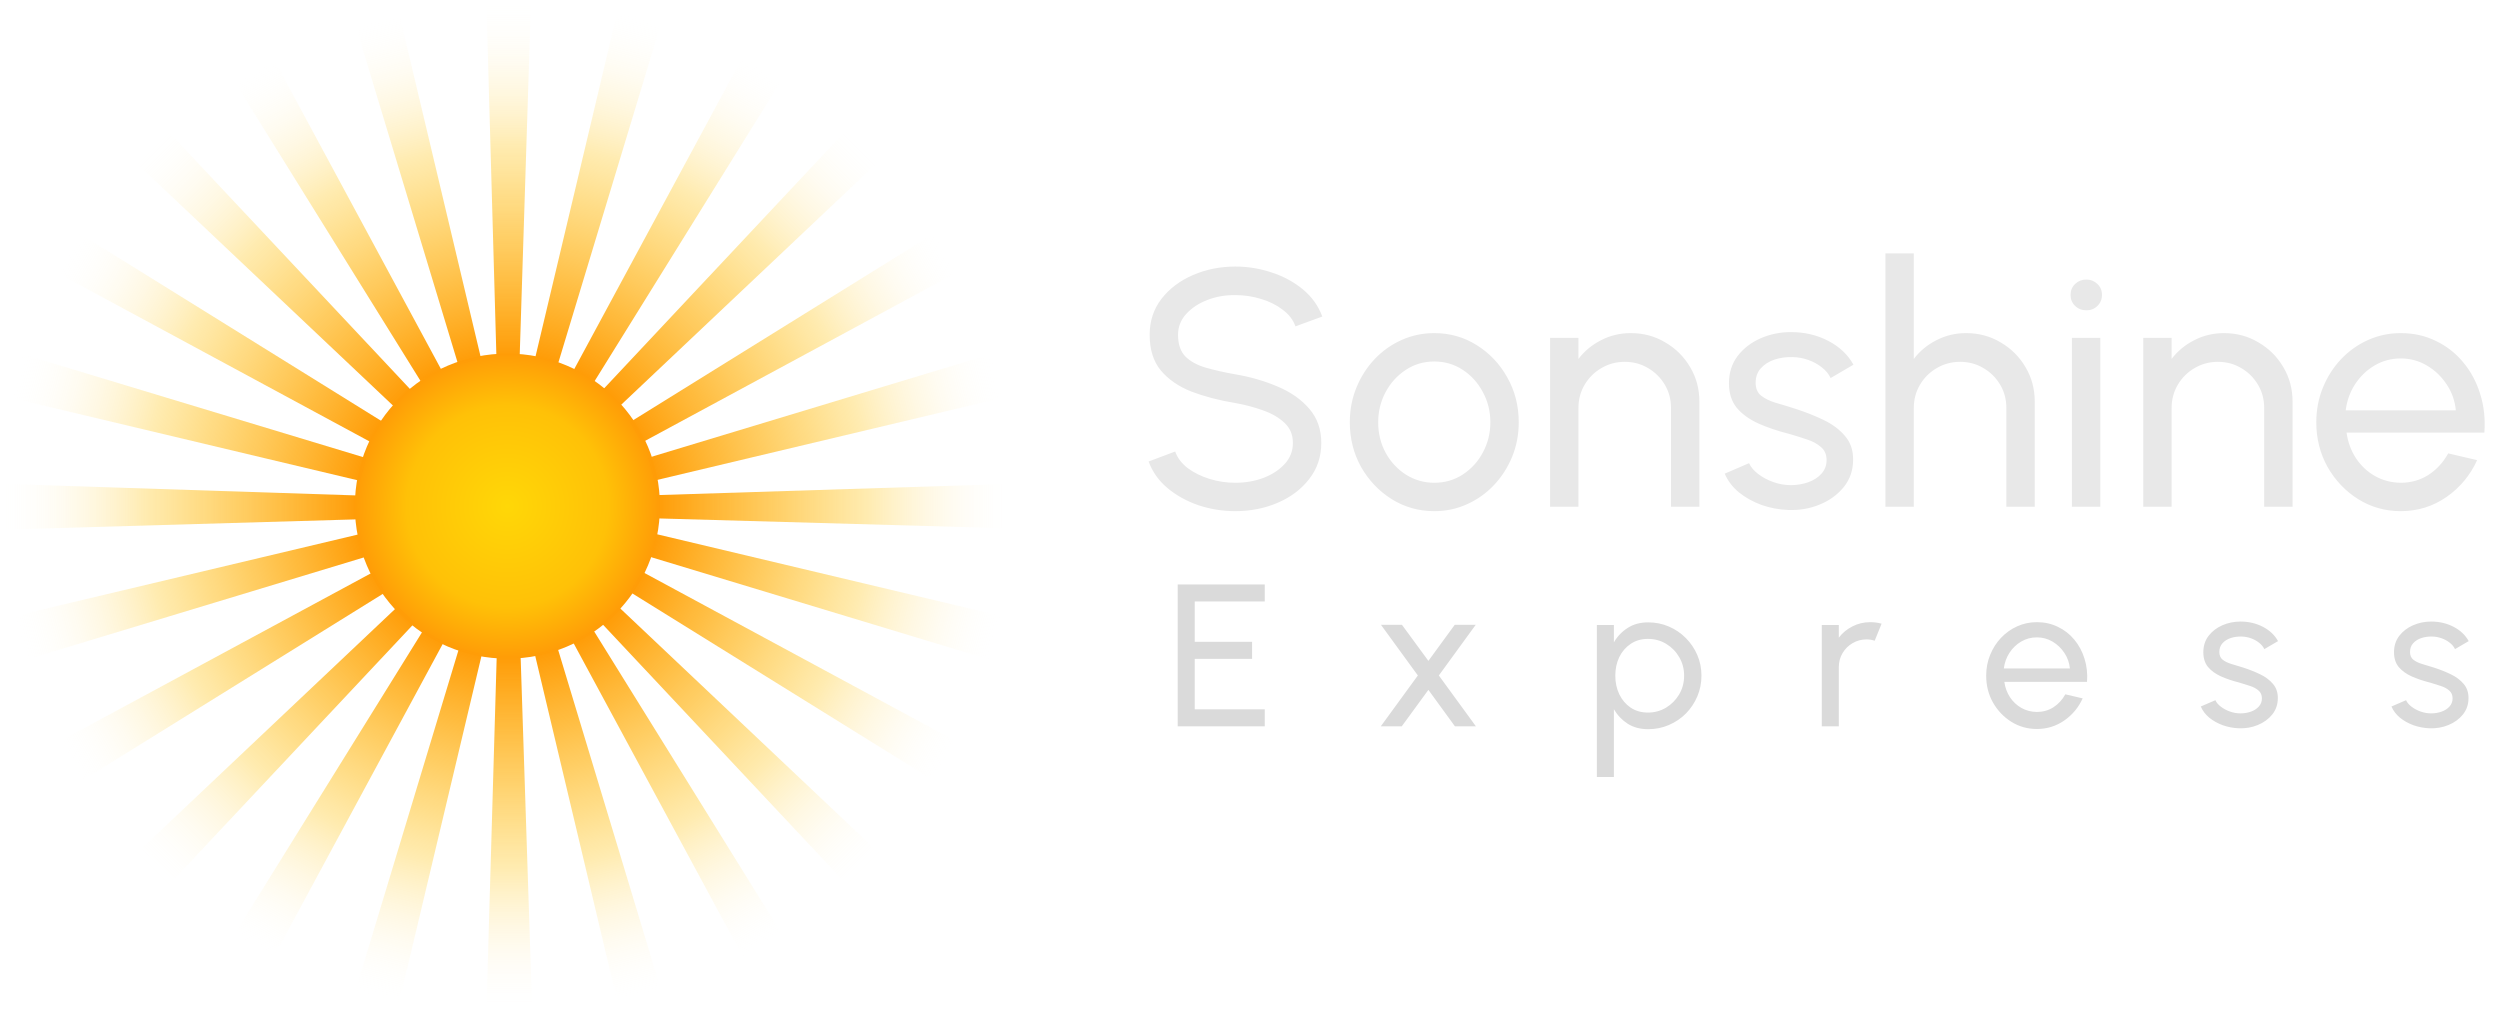
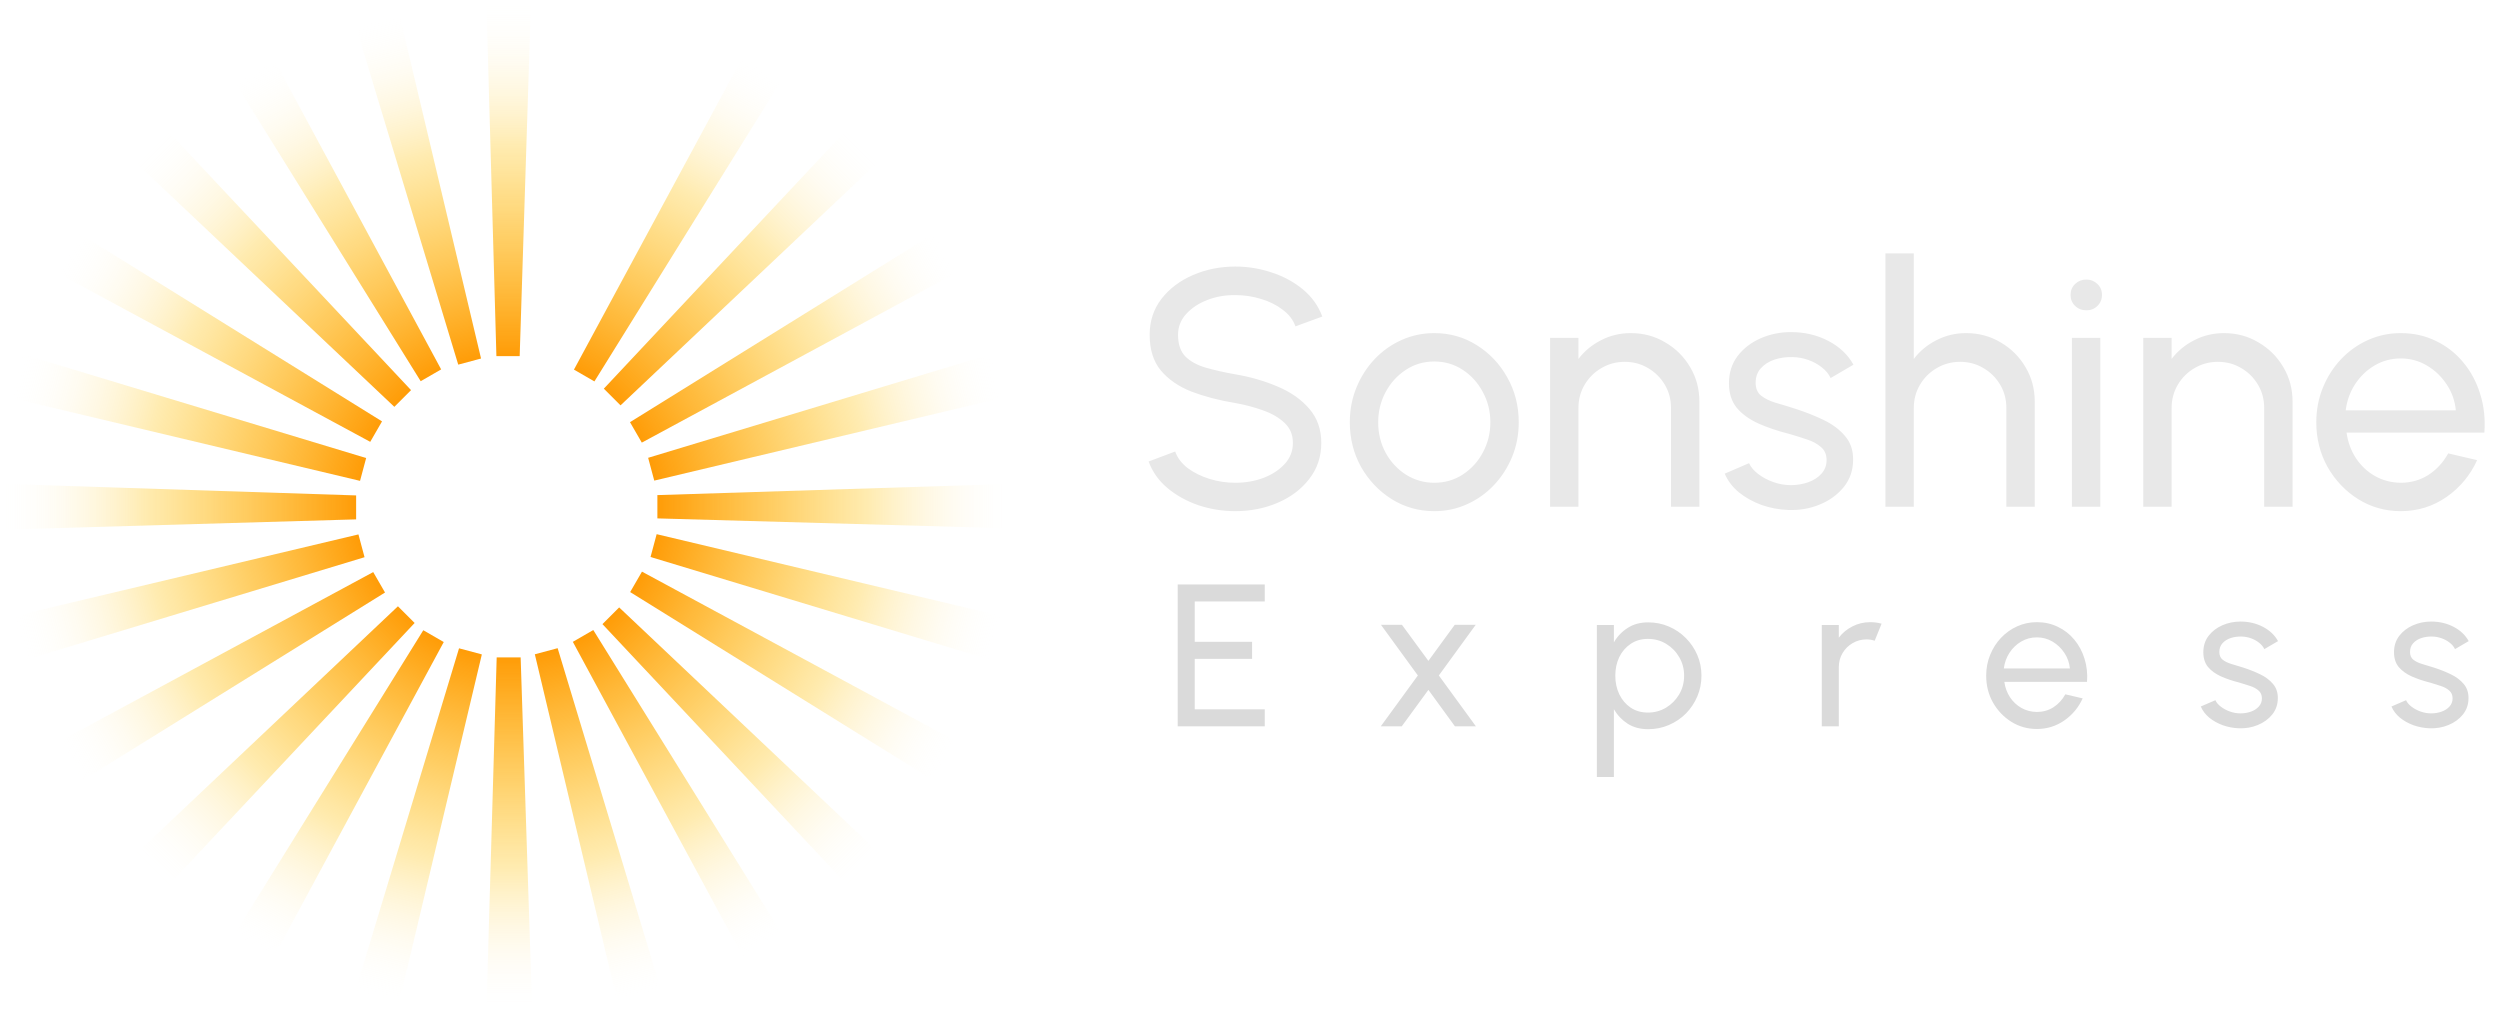
<svg xmlns="http://www.w3.org/2000/svg" width="148" height="60" viewBox="0 0 148 60" fill="none">
  <path d="M73.13 30.26C72.377 30.26 71.65 30.143 70.95 29.91C70.25 29.67 69.637 29.33 69.11 28.89C68.59 28.45 68.22 27.927 68 27.32L69.57 26.73C69.703 27.103 69.95 27.43 70.31 27.71C70.677 27.983 71.107 28.197 71.6 28.35C72.093 28.503 72.603 28.58 73.13 28.58C73.73 28.58 74.287 28.483 74.8 28.29C75.32 28.09 75.74 27.813 76.06 27.46C76.38 27.107 76.54 26.693 76.54 26.22C76.54 25.733 76.373 25.337 76.04 25.03C75.707 24.717 75.28 24.47 74.76 24.29C74.24 24.103 73.697 23.96 73.13 23.86C72.163 23.7 71.297 23.473 70.53 23.18C69.77 22.88 69.167 22.463 68.72 21.93C68.28 21.397 68.06 20.693 68.06 19.82C68.06 19.007 68.293 18.297 68.76 17.69C69.233 17.083 69.857 16.613 70.63 16.28C71.403 15.947 72.237 15.78 73.13 15.78C73.87 15.78 74.587 15.897 75.28 16.13C75.98 16.357 76.597 16.69 77.13 17.13C77.663 17.57 78.047 18.107 78.28 18.74L76.69 19.32C76.557 18.94 76.307 18.613 75.94 18.34C75.58 18.06 75.153 17.847 74.66 17.7C74.173 17.547 73.663 17.47 73.13 17.47C72.537 17.463 71.983 17.56 71.47 17.76C70.957 17.96 70.54 18.237 70.22 18.59C69.9 18.943 69.74 19.353 69.74 19.82C69.74 20.38 69.887 20.81 70.18 21.11C70.48 21.403 70.887 21.623 71.4 21.77C71.913 21.917 72.49 22.047 73.13 22.16C74.037 22.313 74.877 22.557 75.65 22.89C76.423 23.217 77.043 23.653 77.51 24.2C77.983 24.747 78.22 25.42 78.22 26.22C78.22 27.033 77.983 27.743 77.51 28.35C77.043 28.957 76.423 29.427 75.65 29.76C74.877 30.093 74.037 30.26 73.13 30.26ZM84.909 30.26C83.989 30.26 83.149 30.023 82.389 29.55C81.636 29.077 81.033 28.443 80.579 27.65C80.133 26.85 79.909 25.967 79.909 25C79.909 24.267 80.039 23.583 80.299 22.95C80.559 22.31 80.916 21.75 81.369 21.27C81.829 20.783 82.363 20.403 82.969 20.13C83.576 19.857 84.223 19.72 84.909 19.72C85.829 19.72 86.666 19.957 87.419 20.43C88.179 20.903 88.783 21.54 89.229 22.34C89.683 23.14 89.909 24.027 89.909 25C89.909 25.727 89.779 26.407 89.519 27.04C89.259 27.673 88.899 28.233 88.439 28.72C87.986 29.2 87.456 29.577 86.849 29.85C86.249 30.123 85.603 30.26 84.909 30.26ZM84.909 28.58C85.536 28.58 86.099 28.417 86.599 28.09C87.106 27.757 87.503 27.32 87.789 26.78C88.083 26.233 88.229 25.64 88.229 25C88.229 24.347 88.079 23.747 87.779 23.2C87.486 22.653 87.089 22.217 86.589 21.89C86.089 21.563 85.529 21.4 84.909 21.4C84.283 21.4 83.719 21.567 83.219 21.9C82.719 22.227 82.323 22.663 82.029 23.21C81.736 23.757 81.589 24.353 81.589 25C81.589 25.667 81.739 26.273 82.039 26.82C82.339 27.36 82.743 27.79 83.249 28.11C83.756 28.423 84.309 28.58 84.909 28.58ZM100.604 23.78V30H98.924V24.15C98.924 23.643 98.801 23.183 98.554 22.77C98.307 22.357 97.977 22.03 97.564 21.79C97.151 21.543 96.691 21.42 96.184 21.42C95.684 21.42 95.224 21.543 94.804 21.79C94.391 22.03 94.061 22.357 93.814 22.77C93.567 23.183 93.444 23.643 93.444 24.15V30H91.764V20H93.444V21.25C93.797 20.783 94.244 20.413 94.784 20.14C95.324 19.86 95.911 19.72 96.544 19.72C97.291 19.72 97.971 19.903 98.584 20.27C99.204 20.63 99.694 21.117 100.054 21.73C100.421 22.343 100.604 23.027 100.604 23.78ZM105.854 30.19C105.314 30.17 104.787 30.07 104.274 29.89C103.767 29.703 103.321 29.453 102.934 29.14C102.554 28.82 102.277 28.453 102.104 28.04L103.544 27.42C103.644 27.647 103.824 27.86 104.084 28.06C104.344 28.26 104.644 28.42 104.984 28.54C105.324 28.66 105.667 28.72 106.014 28.72C106.381 28.72 106.724 28.663 107.044 28.55C107.364 28.437 107.624 28.27 107.824 28.05C108.031 27.823 108.134 27.553 108.134 27.24C108.134 26.907 108.021 26.647 107.794 26.46C107.574 26.267 107.294 26.117 106.954 26.01C106.621 25.897 106.281 25.79 105.934 25.69C105.247 25.517 104.634 25.31 104.094 25.07C103.554 24.823 103.127 24.513 102.814 24.14C102.507 23.76 102.354 23.277 102.354 22.69C102.354 22.07 102.524 21.533 102.864 21.08C103.211 20.627 103.664 20.277 104.224 20.03C104.784 19.783 105.384 19.66 106.024 19.66C106.831 19.66 107.567 19.833 108.234 20.18C108.901 20.527 109.397 20.997 109.724 21.59L108.374 22.38C108.261 22.14 108.087 21.93 107.854 21.75C107.621 21.563 107.354 21.417 107.054 21.31C106.754 21.203 106.447 21.147 106.134 21.14C105.747 21.127 105.384 21.177 105.044 21.29C104.711 21.403 104.441 21.577 104.234 21.81C104.034 22.037 103.934 22.32 103.934 22.66C103.934 22.993 104.041 23.247 104.254 23.42C104.474 23.593 104.757 23.733 105.104 23.84C105.457 23.94 105.841 24.057 106.254 24.19C106.861 24.383 107.427 24.607 107.954 24.86C108.481 25.113 108.904 25.43 109.224 25.81C109.551 26.19 109.711 26.66 109.704 27.22C109.704 27.833 109.521 28.37 109.154 28.83C108.787 29.283 108.311 29.63 107.724 29.87C107.144 30.11 106.521 30.217 105.854 30.19ZM120.457 23.78V30H118.777V24.15C118.777 23.643 118.654 23.183 118.407 22.77C118.161 22.357 117.831 22.03 117.417 21.79C117.004 21.543 116.544 21.42 116.037 21.42C115.537 21.42 115.077 21.543 114.657 21.79C114.244 22.03 113.914 22.357 113.667 22.77C113.421 23.183 113.297 23.643 113.297 24.15V30H111.617V15H113.297V21.25C113.651 20.783 114.097 20.413 114.637 20.14C115.177 19.86 115.764 19.72 116.397 19.72C117.144 19.72 117.824 19.903 118.437 20.27C119.057 20.63 119.547 21.117 119.907 21.73C120.274 22.343 120.457 23.027 120.457 23.78ZM122.657 20H124.337V30H122.657V20ZM123.517 18.37C123.25 18.37 123.027 18.283 122.847 18.11C122.667 17.937 122.577 17.72 122.577 17.46C122.577 17.2 122.667 16.983 122.847 16.81C123.027 16.637 123.247 16.55 123.507 16.55C123.767 16.55 123.987 16.637 124.167 16.81C124.347 16.983 124.437 17.2 124.437 17.46C124.437 17.72 124.347 17.937 124.167 18.11C123.994 18.283 123.777 18.37 123.517 18.37ZM135.72 23.78V30H134.04V24.15C134.04 23.643 133.917 23.183 133.67 22.77C133.424 22.357 133.094 22.03 132.68 21.79C132.267 21.543 131.807 21.42 131.3 21.42C130.8 21.42 130.34 21.543 129.92 21.79C129.507 22.03 129.177 22.357 128.93 22.77C128.684 23.183 128.56 23.643 128.56 24.15V30H126.88V20H128.56V21.25C128.914 20.783 129.36 20.413 129.9 20.14C130.44 19.86 131.027 19.72 131.66 19.72C132.407 19.72 133.087 19.903 133.7 20.27C134.32 20.63 134.81 21.117 135.17 21.73C135.537 22.343 135.72 23.027 135.72 23.78ZM142.125 30.26C141.205 30.26 140.365 30.023 139.605 29.55C138.852 29.077 138.248 28.443 137.795 27.65C137.348 26.85 137.125 25.967 137.125 25C137.125 24.267 137.255 23.583 137.515 22.95C137.775 22.31 138.132 21.75 138.585 21.27C139.045 20.783 139.578 20.403 140.185 20.13C140.792 19.857 141.438 19.72 142.125 19.72C142.878 19.72 143.568 19.873 144.195 20.18C144.828 20.48 145.368 20.9 145.815 21.44C146.268 21.98 146.605 22.607 146.825 23.32C147.052 24.033 147.135 24.797 147.075 25.61H138.915C138.995 26.177 139.182 26.683 139.475 27.13C139.768 27.57 140.142 27.92 140.595 28.18C141.055 28.44 141.565 28.573 142.125 28.58C142.725 28.58 143.268 28.427 143.755 28.12C144.242 27.807 144.635 27.38 144.935 26.84L146.645 27.24C146.245 28.127 145.642 28.853 144.835 29.42C144.028 29.98 143.125 30.26 142.125 30.26ZM138.865 24.29H145.385C145.332 23.73 145.152 23.22 144.845 22.76C144.538 22.293 144.148 21.92 143.675 21.64C143.202 21.36 142.685 21.22 142.125 21.22C141.565 21.22 141.052 21.357 140.585 21.63C140.118 21.903 139.732 22.273 139.425 22.74C139.125 23.2 138.938 23.717 138.865 24.29Z" fill="#E8E8E8" />
  <path d="M69.72 43V34.6H74.874V35.608H70.728V37.996H74.124V39.004H70.728V41.992H74.874V43H69.72ZM81.741 43L83.937 39.988L81.753 36.988H82.995L84.561 39.124L86.121 36.988H87.363L85.179 39.988L87.375 43H86.133L84.561 40.84L82.983 43H81.741ZM95.542 46H94.534V37H95.542V38.026C95.746 37.674 96.018 37.39 96.358 37.174C96.698 36.954 97.102 36.844 97.57 36.844C98.006 36.844 98.414 36.926 98.794 37.09C99.178 37.254 99.514 37.482 99.802 37.774C100.09 38.062 100.316 38.396 100.48 38.776C100.644 39.156 100.726 39.564 100.726 40C100.726 40.436 100.644 40.846 100.48 41.23C100.316 41.614 100.09 41.952 99.802 42.244C99.514 42.532 99.178 42.758 98.794 42.922C98.414 43.086 98.006 43.168 97.57 43.168C97.102 43.168 96.698 43.06 96.358 42.844C96.018 42.624 95.746 42.338 95.542 41.986V46ZM97.558 37.822C97.17 37.822 96.83 37.92 96.538 38.116C96.246 38.312 96.02 38.574 95.86 38.902C95.704 39.23 95.626 39.596 95.626 40C95.626 40.4 95.704 40.766 95.86 41.098C96.02 41.43 96.244 41.694 96.532 41.89C96.824 42.086 97.166 42.184 97.558 42.184C97.946 42.184 98.302 42.088 98.626 41.896C98.95 41.7 99.21 41.438 99.406 41.11C99.602 40.778 99.7 40.408 99.7 40C99.7 39.6 99.604 39.236 99.412 38.908C99.22 38.576 98.962 38.312 98.638 38.116C98.314 37.92 97.954 37.822 97.558 37.822ZM107.85 43V37H108.858V37.75C109.07 37.47 109.338 37.248 109.662 37.084C109.986 36.916 110.338 36.832 110.718 36.832C110.95 36.832 111.174 36.862 111.39 36.922L110.982 37.93C110.818 37.878 110.658 37.852 110.502 37.852C110.202 37.852 109.926 37.926 109.674 38.074C109.426 38.218 109.228 38.414 109.08 38.662C108.932 38.91 108.858 39.186 108.858 39.49V43H107.85ZM120.582 43.156C120.03 43.156 119.526 43.014 119.07 42.73C118.618 42.446 118.256 42.066 117.984 41.59C117.716 41.11 117.582 40.58 117.582 40C117.582 39.56 117.66 39.15 117.816 38.77C117.972 38.386 118.186 38.05 118.458 37.762C118.734 37.47 119.054 37.242 119.418 37.078C119.782 36.914 120.17 36.832 120.582 36.832C121.034 36.832 121.448 36.924 121.824 37.108C122.204 37.288 122.528 37.54 122.796 37.864C123.068 38.188 123.27 38.564 123.402 38.992C123.538 39.42 123.588 39.878 123.552 40.366H118.656C118.704 40.706 118.816 41.01 118.992 41.278C119.168 41.542 119.392 41.752 119.664 41.908C119.94 42.064 120.246 42.144 120.582 42.148C120.942 42.148 121.268 42.056 121.56 41.872C121.852 41.684 122.088 41.428 122.268 41.104L123.294 41.344C123.054 41.876 122.692 42.312 122.208 42.652C121.724 42.988 121.182 43.156 120.582 43.156ZM118.626 39.574H122.538C122.506 39.238 122.398 38.932 122.214 38.656C122.03 38.376 121.796 38.152 121.512 37.984C121.228 37.816 120.918 37.732 120.582 37.732C120.246 37.732 119.938 37.814 119.658 37.978C119.378 38.142 119.146 38.364 118.962 38.644C118.782 38.92 118.67 39.23 118.626 39.574ZM132.537 43.114C132.213 43.102 131.897 43.042 131.589 42.934C131.285 42.822 131.017 42.672 130.785 42.484C130.557 42.292 130.391 42.072 130.287 41.824L131.151 41.452C131.211 41.588 131.319 41.716 131.475 41.836C131.631 41.956 131.811 42.052 132.015 42.124C132.219 42.196 132.425 42.232 132.633 42.232C132.853 42.232 133.059 42.198 133.251 42.13C133.443 42.062 133.599 41.962 133.719 41.83C133.843 41.694 133.905 41.532 133.905 41.344C133.905 41.144 133.837 40.988 133.701 40.876C133.569 40.76 133.401 40.67 133.197 40.606C132.997 40.538 132.793 40.474 132.585 40.414C132.173 40.31 131.805 40.186 131.481 40.042C131.157 39.894 130.901 39.708 130.713 39.484C130.529 39.256 130.437 38.966 130.437 38.614C130.437 38.242 130.539 37.92 130.743 37.648C130.951 37.376 131.223 37.166 131.559 37.018C131.895 36.87 132.255 36.796 132.639 36.796C133.123 36.796 133.565 36.9 133.965 37.108C134.365 37.316 134.663 37.598 134.859 37.954L134.049 38.428C133.981 38.284 133.877 38.158 133.737 38.05C133.597 37.938 133.437 37.85 133.257 37.786C133.077 37.722 132.893 37.688 132.705 37.684C132.473 37.676 132.255 37.706 132.051 37.774C131.851 37.842 131.689 37.946 131.565 38.086C131.445 38.222 131.385 38.392 131.385 38.596C131.385 38.796 131.449 38.948 131.577 39.052C131.709 39.156 131.879 39.24 132.087 39.304C132.299 39.364 132.529 39.434 132.777 39.514C133.141 39.63 133.481 39.764 133.797 39.916C134.113 40.068 134.367 40.258 134.559 40.486C134.755 40.714 134.851 40.996 134.847 41.332C134.847 41.7 134.737 42.022 134.517 42.298C134.297 42.57 134.011 42.778 133.659 42.922C133.311 43.066 132.937 43.13 132.537 43.114ZM143.825 43.114C143.501 43.102 143.185 43.042 142.877 42.934C142.573 42.822 142.305 42.672 142.073 42.484C141.845 42.292 141.679 42.072 141.575 41.824L142.439 41.452C142.499 41.588 142.607 41.716 142.763 41.836C142.919 41.956 143.099 42.052 143.303 42.124C143.507 42.196 143.713 42.232 143.921 42.232C144.141 42.232 144.347 42.198 144.539 42.13C144.731 42.062 144.887 41.962 145.007 41.83C145.131 41.694 145.193 41.532 145.193 41.344C145.193 41.144 145.125 40.988 144.989 40.876C144.857 40.76 144.689 40.67 144.485 40.606C144.285 40.538 144.081 40.474 143.873 40.414C143.461 40.31 143.093 40.186 142.769 40.042C142.445 39.894 142.189 39.708 142.001 39.484C141.817 39.256 141.725 38.966 141.725 38.614C141.725 38.242 141.827 37.92 142.031 37.648C142.239 37.376 142.511 37.166 142.847 37.018C143.183 36.87 143.543 36.796 143.927 36.796C144.411 36.796 144.853 36.9 145.253 37.108C145.653 37.316 145.951 37.598 146.147 37.954L145.337 38.428C145.269 38.284 145.165 38.158 145.025 38.05C144.885 37.938 144.725 37.85 144.545 37.786C144.365 37.722 144.181 37.688 143.993 37.684C143.761 37.676 143.543 37.706 143.339 37.774C143.139 37.842 142.977 37.946 142.853 38.086C142.733 38.222 142.673 38.392 142.673 38.596C142.673 38.796 142.737 38.948 142.865 39.052C142.997 39.156 143.167 39.24 143.375 39.304C143.587 39.364 143.817 39.434 144.065 39.514C144.429 39.63 144.769 39.764 145.085 39.916C145.401 40.068 145.655 40.258 145.847 40.486C146.043 40.714 146.139 40.996 146.135 41.332C146.135 41.7 146.025 42.022 145.805 42.298C145.585 42.57 145.299 42.778 144.947 42.922C144.599 43.066 144.225 43.13 143.825 43.114Z" fill="#DADADA" />
-   <circle cx="30.038" cy="29.962" r="9.03" fill="url(#paint0_radial_18_4)" />
  <path d="M21.083 30.747L0 31.36L3.24405e-08 28.64L21.083 29.329L21.083 30.747Z" fill="url(#paint1_linear_18_4)" />
  <path d="M21.314 28.467L0.529 23.523L1.223 20.932L21.676 27.116L21.314 28.467Z" fill="url(#paint2_linear_18_4)" />
  <path d="M21.918 26.157L3.249 16.076L4.591 13.753L22.616 24.946L21.918 26.157Z" fill="url(#paint3_linear_18_4)" />
  <path d="M23.345 24.085L7.783 9.378L9.68 7.481L24.334 23.096L23.345 24.085Z" fill="url(#paint4_linear_18_4)" />
  <path d="M38.917 30.689L60 31.285L60 28.64L38.917 29.31L38.917 30.689Z" fill="url(#paint5_linear_18_4)" />
  <path d="M38.732 28.452L59.463 23.523L58.769 20.932L38.37 27.102L38.732 28.452Z" fill="url(#paint6_linear_18_4)" />
  <path d="M37.995 26.203L56.743 16.076L55.402 13.753L37.296 24.992L37.995 26.203Z" fill="url(#paint7_linear_18_4)" />
  <path d="M36.735 23.997L52.209 9.378L50.312 7.481L35.746 23.009L36.735 23.997Z" fill="url(#paint8_linear_18_4)" />
  <path d="M38.874 31.623L59.463 36.515L58.769 39.106L38.512 32.974L38.874 31.623Z" fill="url(#paint9_linear_18_4)" />
  <path d="M38.005 33.841L56.743 43.961L55.402 46.285L37.306 35.051L38.005 33.841Z" fill="url(#paint10_linear_18_4)" />
  <path d="M36.654 35.959L52.209 50.66L50.312 52.557L35.665 36.948L36.654 35.959Z" fill="url(#paint11_linear_18_4)" />
  <path d="M21.219 31.637L0.68 36.515L1.374 39.106L21.581 32.987L21.219 31.637Z" fill="url(#paint12_linear_18_4)" />
  <path d="M22.094 33.867L3.4 43.961L4.742 46.285L22.793 35.077L22.094 33.867Z" fill="url(#paint13_linear_18_4)" />
  <path d="M23.558 35.892L7.935 50.66L9.831 52.557L24.546 36.88L23.558 35.892Z" fill="url(#paint14_linear_18_4)" />
  <path d="M29.387 21.083L28.791 0L31.436 1.47149e-07L30.765 21.083L29.387 21.083Z" fill="url(#paint15_linear_18_4)" />
-   <path d="M31.69 21.151L36.59 0.529L39.181 1.223L33.041 21.512L31.69 21.151Z" fill="url(#paint16_linear_18_4)" />
  <path d="M33.978 21.881L44.037 3.249L46.36 4.591L35.189 22.58L33.978 21.881Z" fill="url(#paint17_linear_18_4)" />
  <path d="M29.404 38.917L28.791 60L31.512 60L30.822 38.917L29.404 38.917Z" fill="url(#paint18_linear_18_4)" />
  <path d="M31.662 38.734L36.59 59.464L39.181 58.769L33.012 38.372L31.662 38.734Z" fill="url(#paint19_linear_18_4)" />
  <path d="M33.912 37.997L44.037 56.743L46.36 55.402L35.123 37.298L33.912 37.997Z" fill="url(#paint20_linear_18_4)" />
  <path d="M28.525 38.742L23.599 59.464L21.008 58.769L27.175 38.38L28.525 38.742Z" fill="url(#paint21_linear_18_4)" />
  <path d="M26.27 38.009L16.152 56.743L13.829 55.402L25.059 37.31L26.27 38.009Z" fill="url(#paint22_linear_18_4)" />
  <path d="M28.478 21.224L23.599 0.68L21.008 1.374L27.127 21.586L28.478 21.224Z" fill="url(#paint23_linear_18_4)" />
  <path d="M26.116 21.868L16.152 3.401L13.829 4.742L24.905 22.567L26.116 21.868Z" fill="url(#paint24_linear_18_4)" />
  <defs>
    <radialGradient id="paint0_radial_18_4" cx="0" cy="0" r="1" gradientUnits="userSpaceOnUse" gradientTransform="translate(30.038 29.962) rotate(90) scale(9.03)">
      <stop stop-color="#FFD707" />
      <stop offset="0.66" stop-color="#FFC107" />
      <stop offset="1" stop-color="#FF9C07" />
    </radialGradient>
    <linearGradient id="paint1_linear_18_4" x1="1.62202e-08" y1="30" x2="21.083" y2="30" gradientUnits="userSpaceOnUse">
      <stop stop-color="white" stop-opacity="0" />
      <stop offset="0.404" stop-color="#FFC107" stop-opacity="0.31" />
      <stop offset="1" stop-color="#FF9C07" />
    </linearGradient>
    <linearGradient id="paint2_linear_18_4" x1="0.876" y1="22.228" x2="21.505" y2="27.755" gradientUnits="userSpaceOnUse">
      <stop stop-color="white" stop-opacity="0" />
      <stop offset="0.404" stop-color="#FFC107" stop-opacity="0.31" />
      <stop offset="1" stop-color="#FF9C07" />
    </linearGradient>
    <linearGradient id="paint3_linear_18_4" x1="3.92" y1="14.915" x2="22.286" y2="25.518" gradientUnits="userSpaceOnUse">
      <stop stop-color="white" stop-opacity="0" />
      <stop offset="0.404" stop-color="#FFC107" stop-opacity="0.31" />
      <stop offset="1" stop-color="#FF9C07" />
    </linearGradient>
    <linearGradient id="paint4_linear_18_4" x1="8.732" y1="8.43" x2="23.866" y2="23.564" gradientUnits="userSpaceOnUse">
      <stop stop-color="white" stop-opacity="0" />
      <stop offset="0.404" stop-color="#FFC107" stop-opacity="0.31" />
      <stop offset="1" stop-color="#FF9C07" />
    </linearGradient>
    <linearGradient id="paint5_linear_18_4" x1="60" y1="29.962" x2="38.917" y2="29.962" gradientUnits="userSpaceOnUse">
      <stop stop-color="white" stop-opacity="0" />
      <stop offset="0.404" stop-color="#FFC107" stop-opacity="0.31" />
      <stop offset="1" stop-color="#FF9C07" />
    </linearGradient>
    <linearGradient id="paint6_linear_18_4" x1="59.116" y1="22.228" x2="38.541" y2="27.741" gradientUnits="userSpaceOnUse">
      <stop stop-color="white" stop-opacity="0" />
      <stop offset="0.404" stop-color="#FFC107" stop-opacity="0.31" />
      <stop offset="1" stop-color="#FF9C07" />
    </linearGradient>
    <linearGradient id="paint7_linear_18_4" x1="56.072" y1="14.915" x2="37.626" y2="25.564" gradientUnits="userSpaceOnUse">
      <stop stop-color="white" stop-opacity="0" />
      <stop offset="0.404" stop-color="#FFC107" stop-opacity="0.31" />
      <stop offset="1" stop-color="#FF9C07" />
    </linearGradient>
    <linearGradient id="paint8_linear_18_4" x1="51.261" y1="8.43" x2="36.214" y2="23.476" gradientUnits="userSpaceOnUse">
      <stop stop-color="white" stop-opacity="0" />
      <stop offset="0.404" stop-color="#FFC107" stop-opacity="0.31" />
      <stop offset="1" stop-color="#FF9C07" />
    </linearGradient>
    <linearGradient id="paint9_linear_18_4" x1="59.116" y1="37.81" x2="38.683" y2="32.335" gradientUnits="userSpaceOnUse">
      <stop stop-color="white" stop-opacity="0" />
      <stop offset="0.404" stop-color="#FFC107" stop-opacity="0.31" />
      <stop offset="1" stop-color="#FF9C07" />
    </linearGradient>
    <linearGradient id="paint10_linear_18_4" x1="56.072" y1="45.123" x2="37.636" y2="34.479" gradientUnits="userSpaceOnUse">
      <stop stop-color="white" stop-opacity="0" />
      <stop offset="0.404" stop-color="#FFC107" stop-opacity="0.31" />
      <stop offset="1" stop-color="#FF9C07" />
    </linearGradient>
    <linearGradient id="paint11_linear_18_4" x1="51.261" y1="51.608" x2="36.133" y2="36.48" gradientUnits="userSpaceOnUse">
      <stop stop-color="white" stop-opacity="0" />
      <stop offset="0.404" stop-color="#FFC107" stop-opacity="0.31" />
      <stop offset="1" stop-color="#FF9C07" />
    </linearGradient>
    <linearGradient id="paint12_linear_18_4" x1="1.027" y1="37.81" x2="21.41" y2="32.349" gradientUnits="userSpaceOnUse">
      <stop stop-color="white" stop-opacity="0" />
      <stop offset="0.404" stop-color="#FFC107" stop-opacity="0.31" />
      <stop offset="1" stop-color="#FF9C07" />
    </linearGradient>
    <linearGradient id="paint13_linear_18_4" x1="4.071" y1="45.123" x2="22.463" y2="34.505" gradientUnits="userSpaceOnUse">
      <stop stop-color="white" stop-opacity="0" />
      <stop offset="0.404" stop-color="#FFC107" stop-opacity="0.31" />
      <stop offset="1" stop-color="#FF9C07" />
    </linearGradient>
    <linearGradient id="paint14_linear_18_4" x1="8.883" y1="51.608" x2="24.078" y2="36.413" gradientUnits="userSpaceOnUse">
      <stop stop-color="white" stop-opacity="0" />
      <stop offset="0.404" stop-color="#FFC107" stop-opacity="0.31" />
      <stop offset="1" stop-color="#FF9C07" />
    </linearGradient>
    <linearGradient id="paint15_linear_18_4" x1="30.113" y1="7.35744e-08" x2="30.113" y2="21.083" gradientUnits="userSpaceOnUse">
      <stop stop-color="white" stop-opacity="0" />
      <stop offset="0.404" stop-color="#FFC107" stop-opacity="0.31" />
      <stop offset="1" stop-color="#FF9C07" />
    </linearGradient>
    <linearGradient id="paint16_linear_18_4" x1="37.886" y1="0.876" x2="32.402" y2="21.341" gradientUnits="userSpaceOnUse">
      <stop stop-color="white" stop-opacity="0" />
      <stop offset="0.404" stop-color="#FFC107" stop-opacity="0.31" />
      <stop offset="1" stop-color="#FF9C07" />
    </linearGradient>
    <linearGradient id="paint17_linear_18_4" x1="45.199" y1="3.92" x2="34.617" y2="22.249" gradientUnits="userSpaceOnUse">
      <stop stop-color="white" stop-opacity="0" />
      <stop offset="0.404" stop-color="#FFC107" stop-opacity="0.31" />
      <stop offset="1" stop-color="#FF9C07" />
    </linearGradient>
    <linearGradient id="paint18_linear_18_4" x1="30.151" y1="60" x2="30.151" y2="38.917" gradientUnits="userSpaceOnUse">
      <stop stop-color="white" stop-opacity="0" />
      <stop offset="0.404" stop-color="#FFC107" stop-opacity="0.31" />
      <stop offset="1" stop-color="#FF9C07" />
    </linearGradient>
    <linearGradient id="paint19_linear_18_4" x1="37.886" y1="59.116" x2="32.373" y2="38.543" gradientUnits="userSpaceOnUse">
      <stop stop-color="white" stop-opacity="0" />
      <stop offset="0.404" stop-color="#FFC107" stop-opacity="0.31" />
      <stop offset="1" stop-color="#FF9C07" />
    </linearGradient>
    <linearGradient id="paint20_linear_18_4" x1="45.199" y1="56.072" x2="34.55" y2="37.629" gradientUnits="userSpaceOnUse">
      <stop stop-color="white" stop-opacity="0" />
      <stop offset="0.404" stop-color="#FFC107" stop-opacity="0.31" />
      <stop offset="1" stop-color="#FF9C07" />
    </linearGradient>
    <linearGradient id="paint21_linear_18_4" x1="22.303" y1="59.116" x2="27.814" y2="38.551" gradientUnits="userSpaceOnUse">
      <stop stop-color="white" stop-opacity="0" />
      <stop offset="0.404" stop-color="#FFC107" stop-opacity="0.31" />
      <stop offset="1" stop-color="#FF9C07" />
    </linearGradient>
    <linearGradient id="paint22_linear_18_4" x1="14.991" y1="56.072" x2="25.632" y2="37.641" gradientUnits="userSpaceOnUse">
      <stop stop-color="white" stop-opacity="0" />
      <stop offset="0.404" stop-color="#FFC107" stop-opacity="0.31" />
      <stop offset="1" stop-color="#FF9C07" />
    </linearGradient>
    <linearGradient id="paint23_linear_18_4" x1="22.303" y1="1.027" x2="27.766" y2="21.415" gradientUnits="userSpaceOnUse">
      <stop stop-color="white" stop-opacity="0" />
      <stop offset="0.404" stop-color="#FFC107" stop-opacity="0.31" />
      <stop offset="1" stop-color="#FF9C07" />
    </linearGradient>
    <linearGradient id="paint24_linear_18_4" x1="14.99" y1="4.071" x2="25.478" y2="22.236" gradientUnits="userSpaceOnUse">
      <stop stop-color="white" stop-opacity="0" />
      <stop offset="0.404" stop-color="#FFC107" stop-opacity="0.31" />
      <stop offset="1" stop-color="#FF9C07" />
    </linearGradient>
  </defs>
</svg>